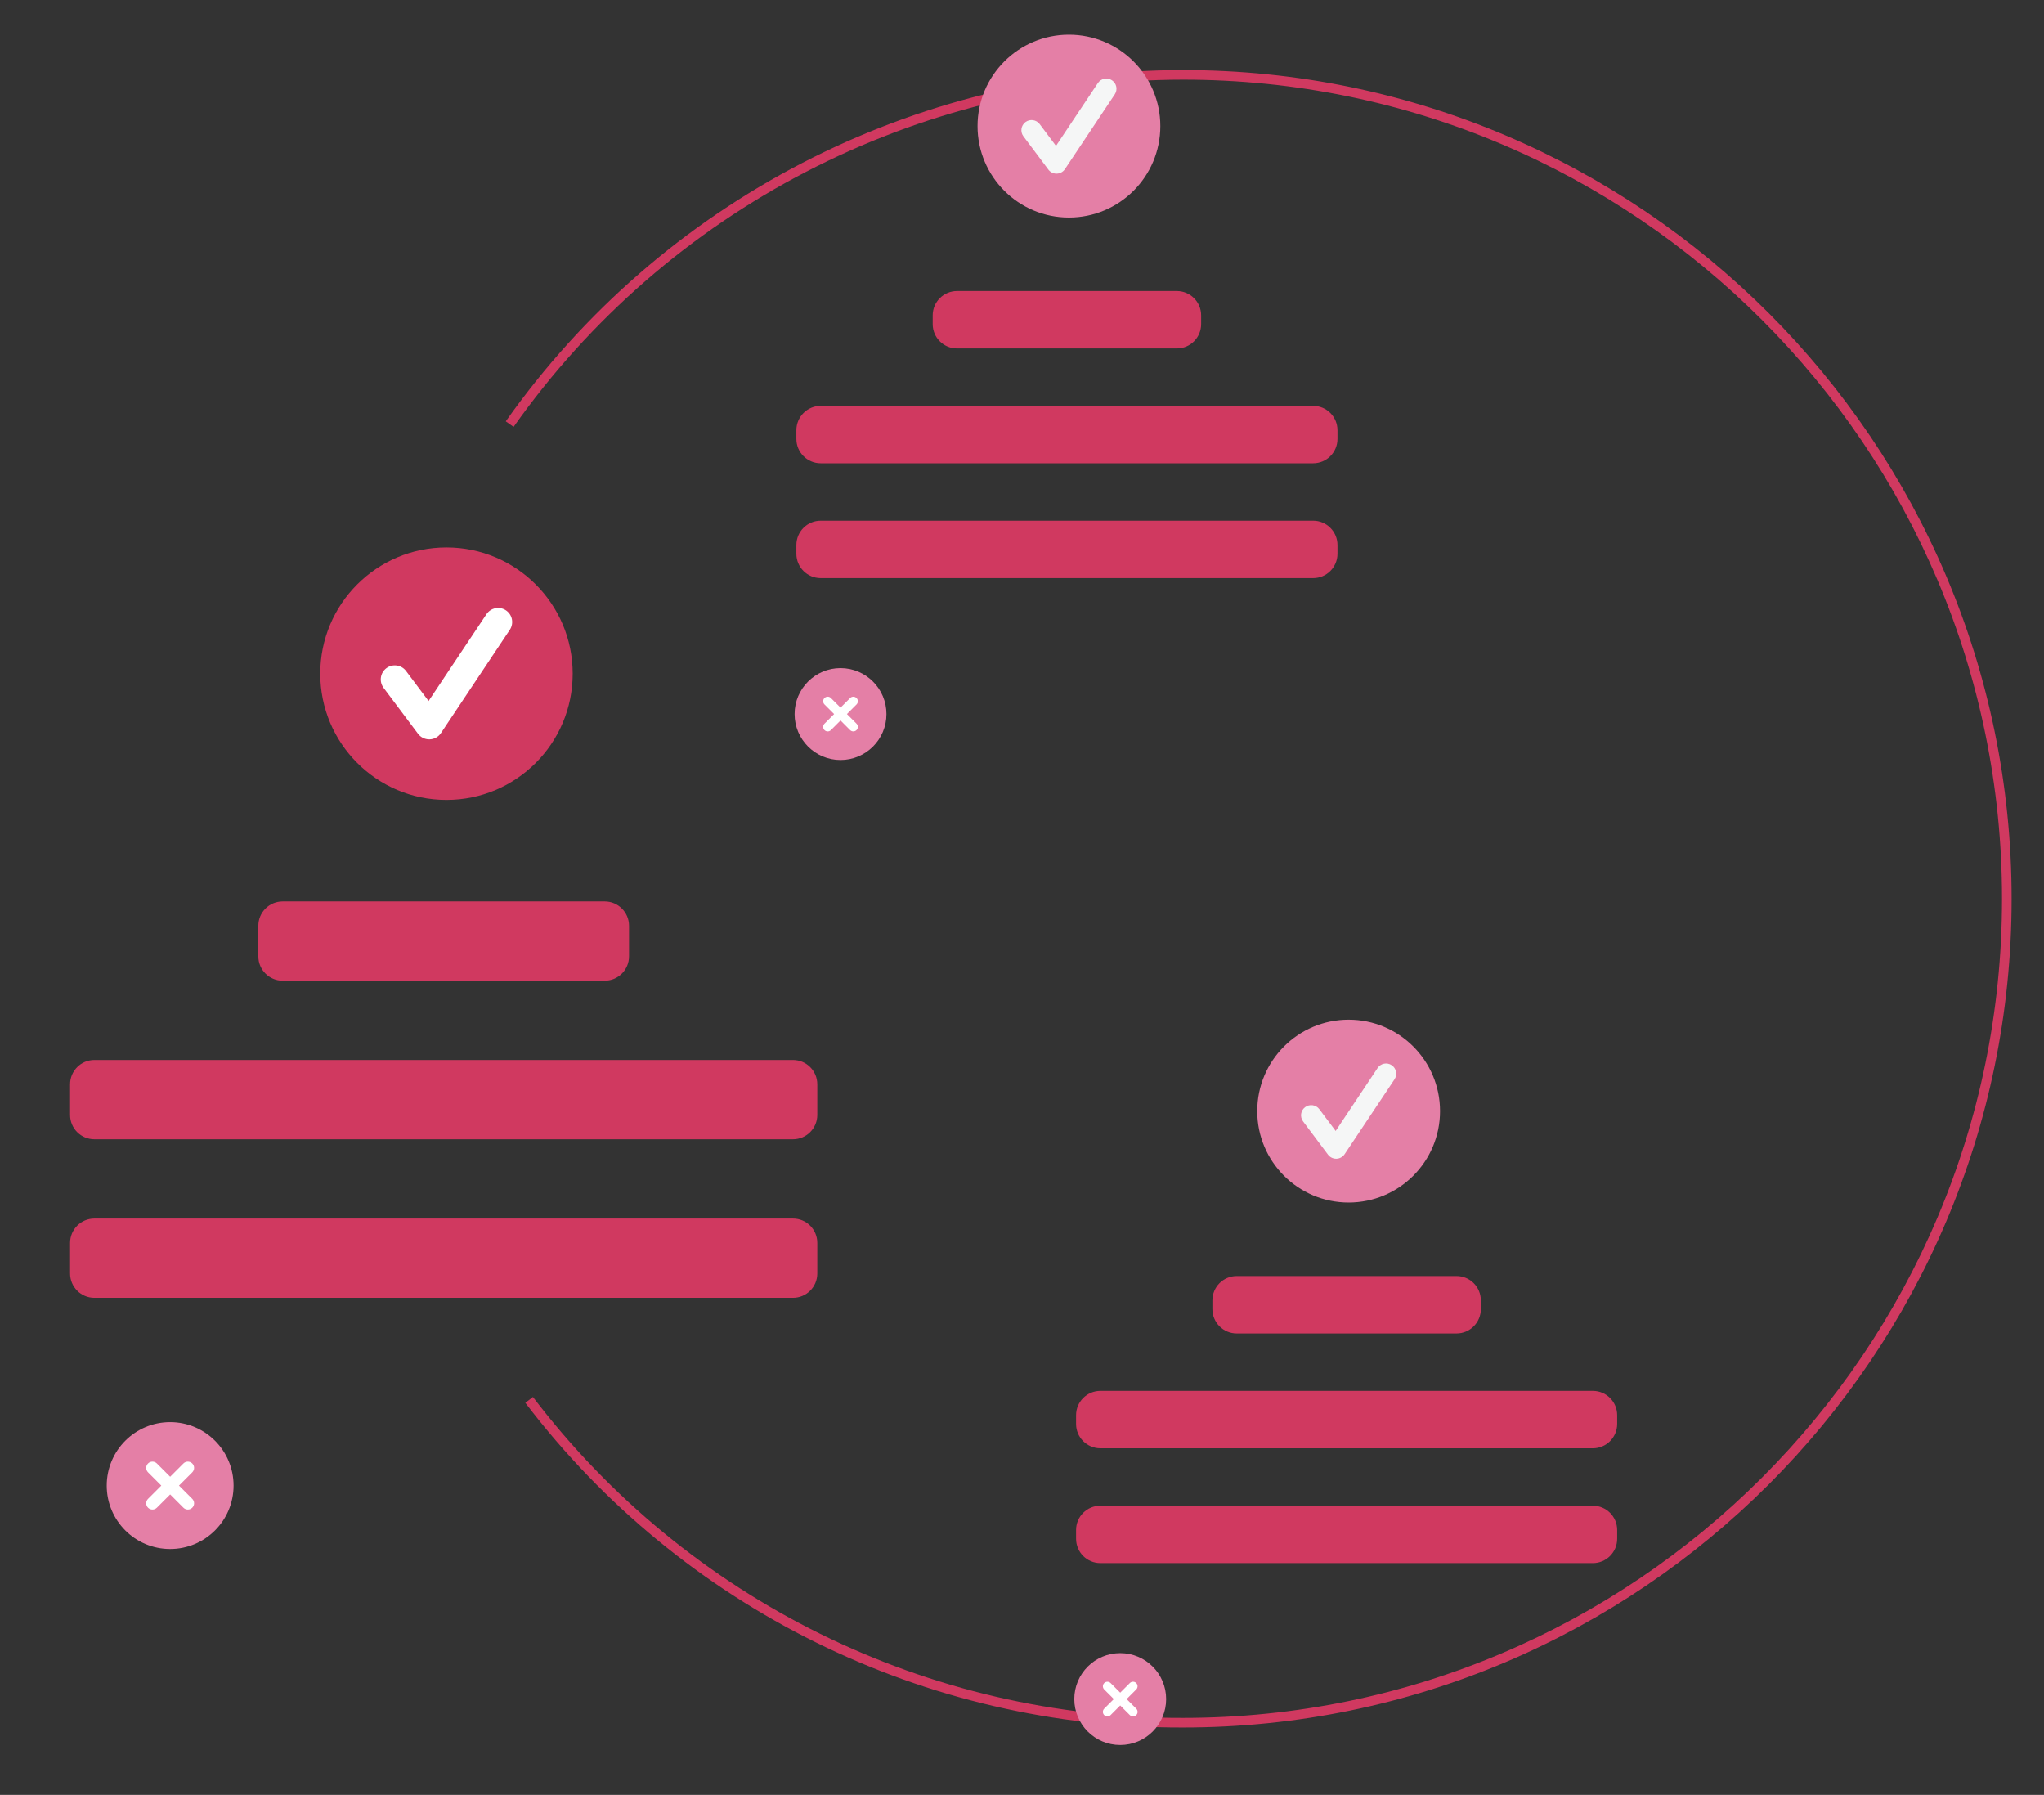
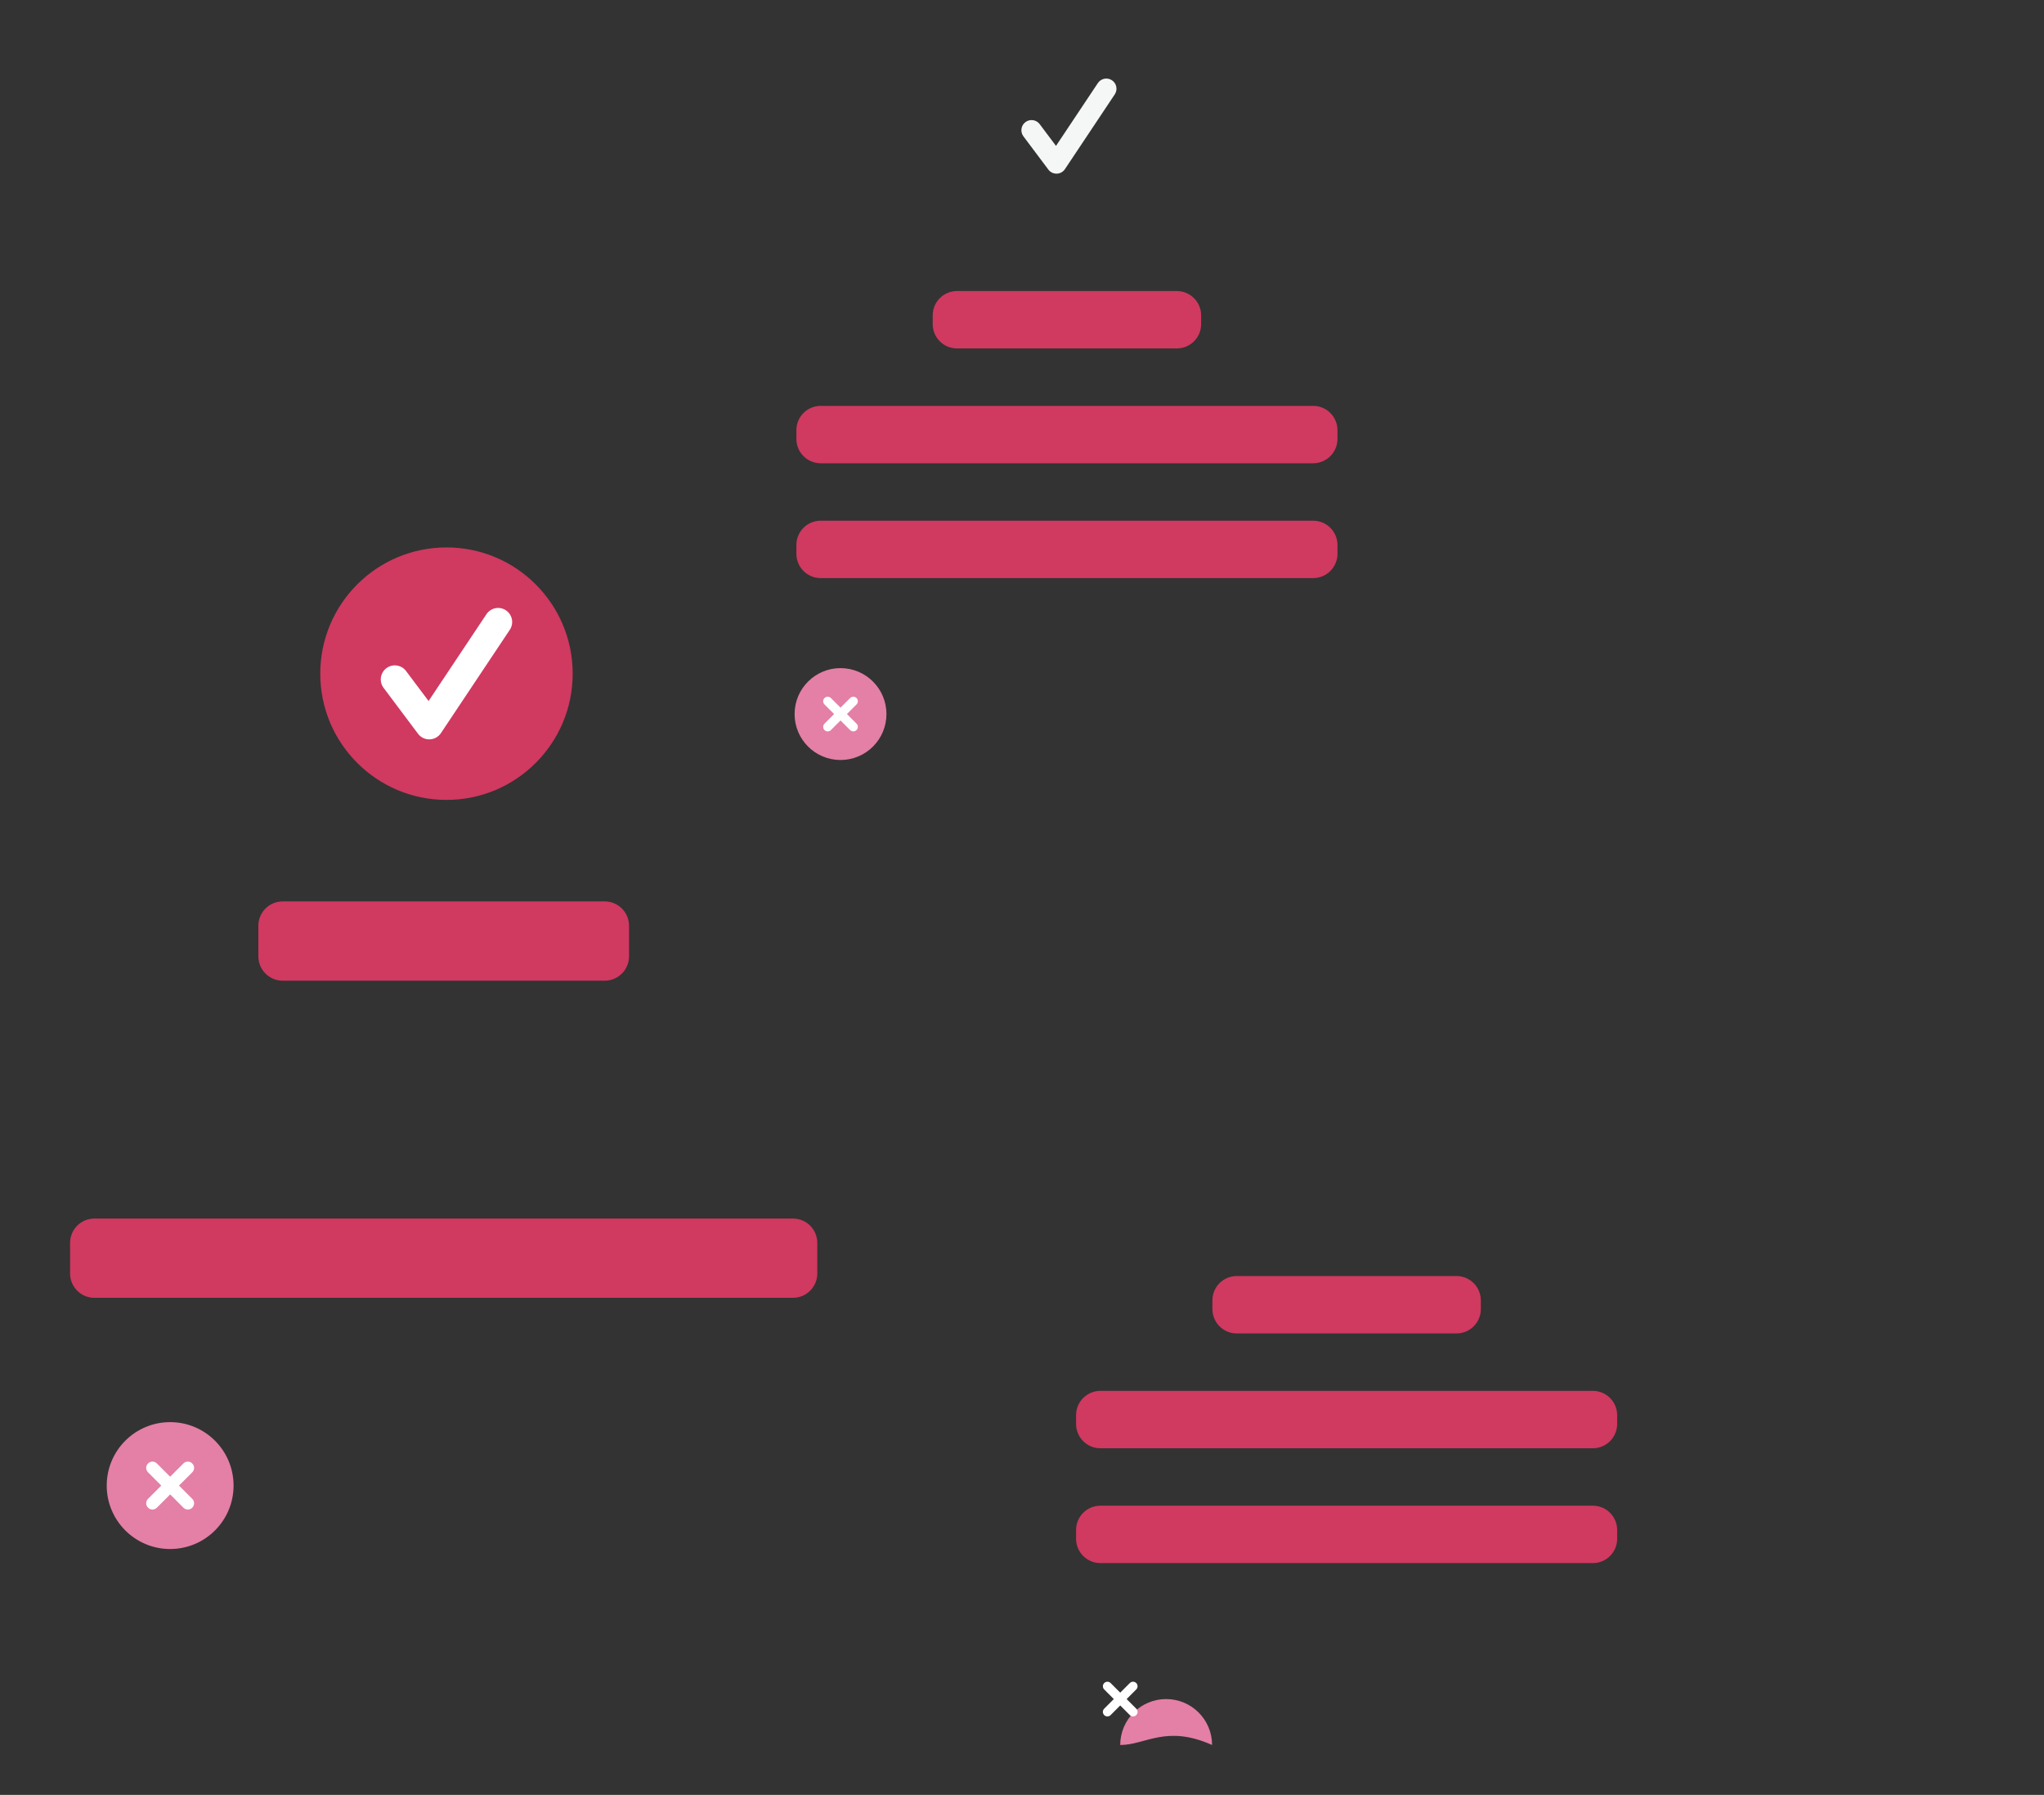
<svg xmlns="http://www.w3.org/2000/svg" x="0px" y="0px" width="426px" height="374px" viewBox="-14.606 -7.228 426 374" xml:space="preserve">
  <rect x="-14.606" y="-7.228" width="426" height="374" fill="#333333" stroke="none" />
  <defs />
-   <path fill="#D03960" d="M94.88,285.08l1.586-1.217c32.191,42.291,82.347,67.045,135.496,66.871 c94.114,0,170.683-76.568,170.683-170.682c0-94.115-76.568-170.683-170.683-170.683C176.471,9.426,124.456,36.397,92.435,81.717 l-1.634-1.154c32.396-45.85,85.021-73.136,141.161-73.193c95.218,0,172.683,77.465,172.683,172.683 c0,95.217-77.465,172.682-172.683,172.682C178.19,352.91,127.447,327.867,94.88,285.08z" />
  <path fill="#E47FA6" d="M160.572,151.134c-5.287,0-9.572-4.285-9.572-9.572s4.286-9.572,9.572-9.572 c5.286,0,9.572,4.286,9.572,9.572S165.859,151.134,160.572,151.134L160.572,151.134z" />
  <path fill="#FFFFFF" d="M157.232,143.567c-0.368,0.37-0.367,0.967,0.002,1.335s0.967,0.367,1.335-0.002l2.003-2.003l2.003,2.003 c0.368,0.364,0.961,0.364,1.329,0c0.371-0.367,0.373-0.965,0.006-1.335l-2.003-2.003l2.003-2.003c0.367-0.369,0.367-0.965,0-1.333 c-0.368-0.369-0.966-0.37-1.335-0.002l-2.003,2.003l-2.003-2.003c-0.002-0.002-0.004-0.004-0.006-0.006 c-0.371-0.367-0.968-0.364-1.335,0.006s-0.364,0.968,0.006,1.335l2.003,2.003l-2.003,2.003 C157.233,143.565,157.232,143.566,157.232,143.567z" />
-   <circle fill="#E47FA6" cx="208.176" cy="19.049" r="19.048" />
  <path fill="#F5F6F6" d="M205.582,28.958c-0.668,0-1.295-0.314-1.695-0.848l-5.197-6.93c-0.702-0.936-0.512-2.264,0.424-2.966 c0.936-0.702,2.264-0.512,2.966,0.424l3.4,4.533l8.732-13.098c0.654-0.97,1.973-1.224,2.941-0.568 c0.961,0.649,1.221,1.95,0.584,2.919l-10.393,15.59c-0.383,0.572-1.018,0.924-1.705,0.943L205.582,28.958z" />
  <path fill="#D03960" d="M235.729,58.484v1.825c0,2.8-2.271,5.069-5.069,5.069h-45.808c-2.8,0-5.07-2.27-5.07-5.069v-1.825 c0-2.8,2.27-5.069,5.07-5.069h45.808C233.459,53.415,235.729,55.684,235.729,58.484z" />
  <path fill="#D03960" d="M264.143,82.411v1.824c0,2.8-2.27,5.069-5.069,5.069H156.439c-2.8,0-5.069-2.27-5.069-5.069v-1.824 c0-2.8,2.27-5.07,5.069-5.07h102.634C261.873,77.341,264.143,79.611,264.143,82.411z" />
  <path fill="#D03960" d="M264.143,106.338v1.825c0,2.8-2.27,5.069-5.069,5.069H156.439c-2.8,0-5.069-2.27-5.069-5.069v-1.825 c0-2.8,2.27-5.069,5.069-5.069h102.634C261.873,101.269,264.143,103.538,264.143,106.338z" />
-   <path fill="#E47FA6" d="M218.865,356.381c-5.286,0-9.572-4.286-9.572-9.571c0-5.287,4.286-9.572,9.572-9.572 c5.287,0,9.572,4.285,9.572,9.572C228.438,352.095,224.152,356.381,218.865,356.381L218.865,356.381z" />
+   <path fill="#E47FA6" d="M218.865,356.381c0-5.287,4.286-9.572,9.572-9.572 c5.287,0,9.572,4.285,9.572,9.572C228.438,352.095,224.152,356.381,218.865,356.381L218.865,356.381z" />
  <path fill="#FFFFFF" d="M215.525,348.814c-0.368,0.369-0.367,0.968,0.002,1.336s0.967,0.367,1.336-0.002l2.002-2.004l2.004,2.004 c0.002,0.002,0.004,0.004,0.006,0.006c0.371,0.367,0.969,0.364,1.336-0.006c0.367-0.371,0.363-0.969-0.007-1.336l-2.003-2.002 l2.003-2.004c0.367-0.368,0.367-0.965,0-1.333c-0.368-0.37-0.966-0.37-1.335-0.002l-2.004,2.003l-2.002-2.003 c-0.369-0.364-0.961-0.364-1.33,0c-0.37,0.366-0.373,0.964-0.006,1.335l2.003,2.004l-2.003,2.002 C215.527,348.813,215.525,348.814,215.525,348.814z" />
-   <circle fill="#E47FA6" cx="266.47" cy="224.296" r="19.048" />
-   <path fill="#F5F6F6" d="M263.867,234.216c-0.666,0-1.295-0.314-1.695-0.848l-5.196-6.93c-0.702-0.936-0.513-2.264,0.424-2.966 s2.265-0.513,2.966,0.424l3.4,4.532l8.732-13.098c0.643-0.979,1.957-1.25,2.935-0.607c0.978,0.644,1.25,1.957,0.606,2.936 c-0.004,0.008-0.01,0.016-0.015,0.023l-10.394,15.59c-0.382,0.572-1.018,0.924-1.705,0.943H263.867z" />
  <path fill="#D03960" d="M294.022,263.732v1.824c0,2.799-2.27,5.069-5.069,5.069h-45.807c-2.801,0-5.07-2.271-5.07-5.069v-1.824 c0-2.801,2.27-5.07,5.07-5.07h45.807C291.753,258.662,294.022,260.931,294.022,263.732z" />
  <path fill="#D03960" d="M322.436,287.658v1.825c0,2.8-2.27,5.069-5.069,5.069H214.732c-2.8,0-5.069-2.27-5.069-5.069v-1.825 c0-2.799,2.27-5.068,5.069-5.068h102.634C320.166,282.589,322.436,284.859,322.436,287.658z" />
  <path fill="#D03960" d="M322.436,311.585v1.824c0,2.8-2.27,5.07-5.069,5.07H214.732c-2.8,0-5.069-2.271-5.069-5.07v-1.824 c0-2.8,2.27-5.07,5.069-5.07h102.634C320.166,306.515,322.436,308.786,322.436,311.585z" />
  <path fill="#E47FA6" d="M20.855,315.542c-7.301,0-13.219-5.918-13.219-13.218c0-7.301,5.918-13.219,13.219-13.219 c7.3,0,13.218,5.918,13.218,13.219C34.073,309.624,28.155,315.542,20.855,315.542L20.855,315.542z" />
  <path fill="#FFFFFF" d="M16.245,305.089c-0.509,0.51-0.509,1.335,0,1.844c0.51,0.51,1.335,0.51,1.844,0l2.767-2.766l2.766,2.766 c0.509,0.51,1.335,0.51,1.844,0c0.51-0.509,0.51-1.334,0-1.844l-2.766-2.766l2.766-2.766c0.51-0.51,0.51-1.336,0-1.845 c-0.509-0.509-1.335-0.509-1.844,0l-2.766,2.767l-2.767-2.767c-0.509-0.509-1.335-0.509-1.844,0s-0.509,1.335,0,1.845l2.766,2.766 L16.245,305.089L16.245,305.089z" />
  <circle fill="#D03960" cx="78.445" cy="133.145" r="26.305" />
  <path fill="#FFFFFF" d="M74.855,146.837c-0.922,0-1.789-0.434-2.341-1.17l-7.177-9.568c-0.969-1.293-0.707-3.127,0.586-4.097 c1.293-0.969,3.127-0.707,4.096,0.585l0,0l4.695,6.259l12.059-18.087c0.894-1.347,2.71-1.713,4.057-0.819 c1.346,0.894,1.712,2.71,0.818,4.056c-0.002,0.003-0.004,0.006-0.006,0.009L77.29,145.534c-0.527,0.79-1.404,1.275-2.354,1.302 C74.909,146.836,74.882,146.837,74.855,146.837z" />
  <path fill="#D03960" d="M116.493,185.669v6.382c0,2.8-2.27,5.069-5.069,5.069H44.306c-2.8,0-5.069-2.27-5.069-5.069v-6.382 c0-2.799,2.27-5.069,5.069-5.069h67.118C114.223,180.6,116.493,182.871,116.493,185.669z" />
-   <path fill="#D03960" d="M155.729,218.71v6.381c0,2.801-2.27,5.07-5.07,5.07H5.069c-2.8,0-5.069-2.27-5.069-5.07v-6.381 c0-2.8,2.27-5.069,5.069-5.069h145.59C153.459,213.641,155.729,215.911,155.729,218.71z" />
  <path fill="#D03960" d="M155.729,251.751v6.381c0,2.801-2.27,5.07-5.07,5.07H5.069c-2.8,0-5.069-2.27-5.069-5.07v-6.381 c0-2.8,2.27-5.069,5.069-5.069h145.59C153.459,246.682,155.729,248.952,155.729,251.751z" />
</svg>